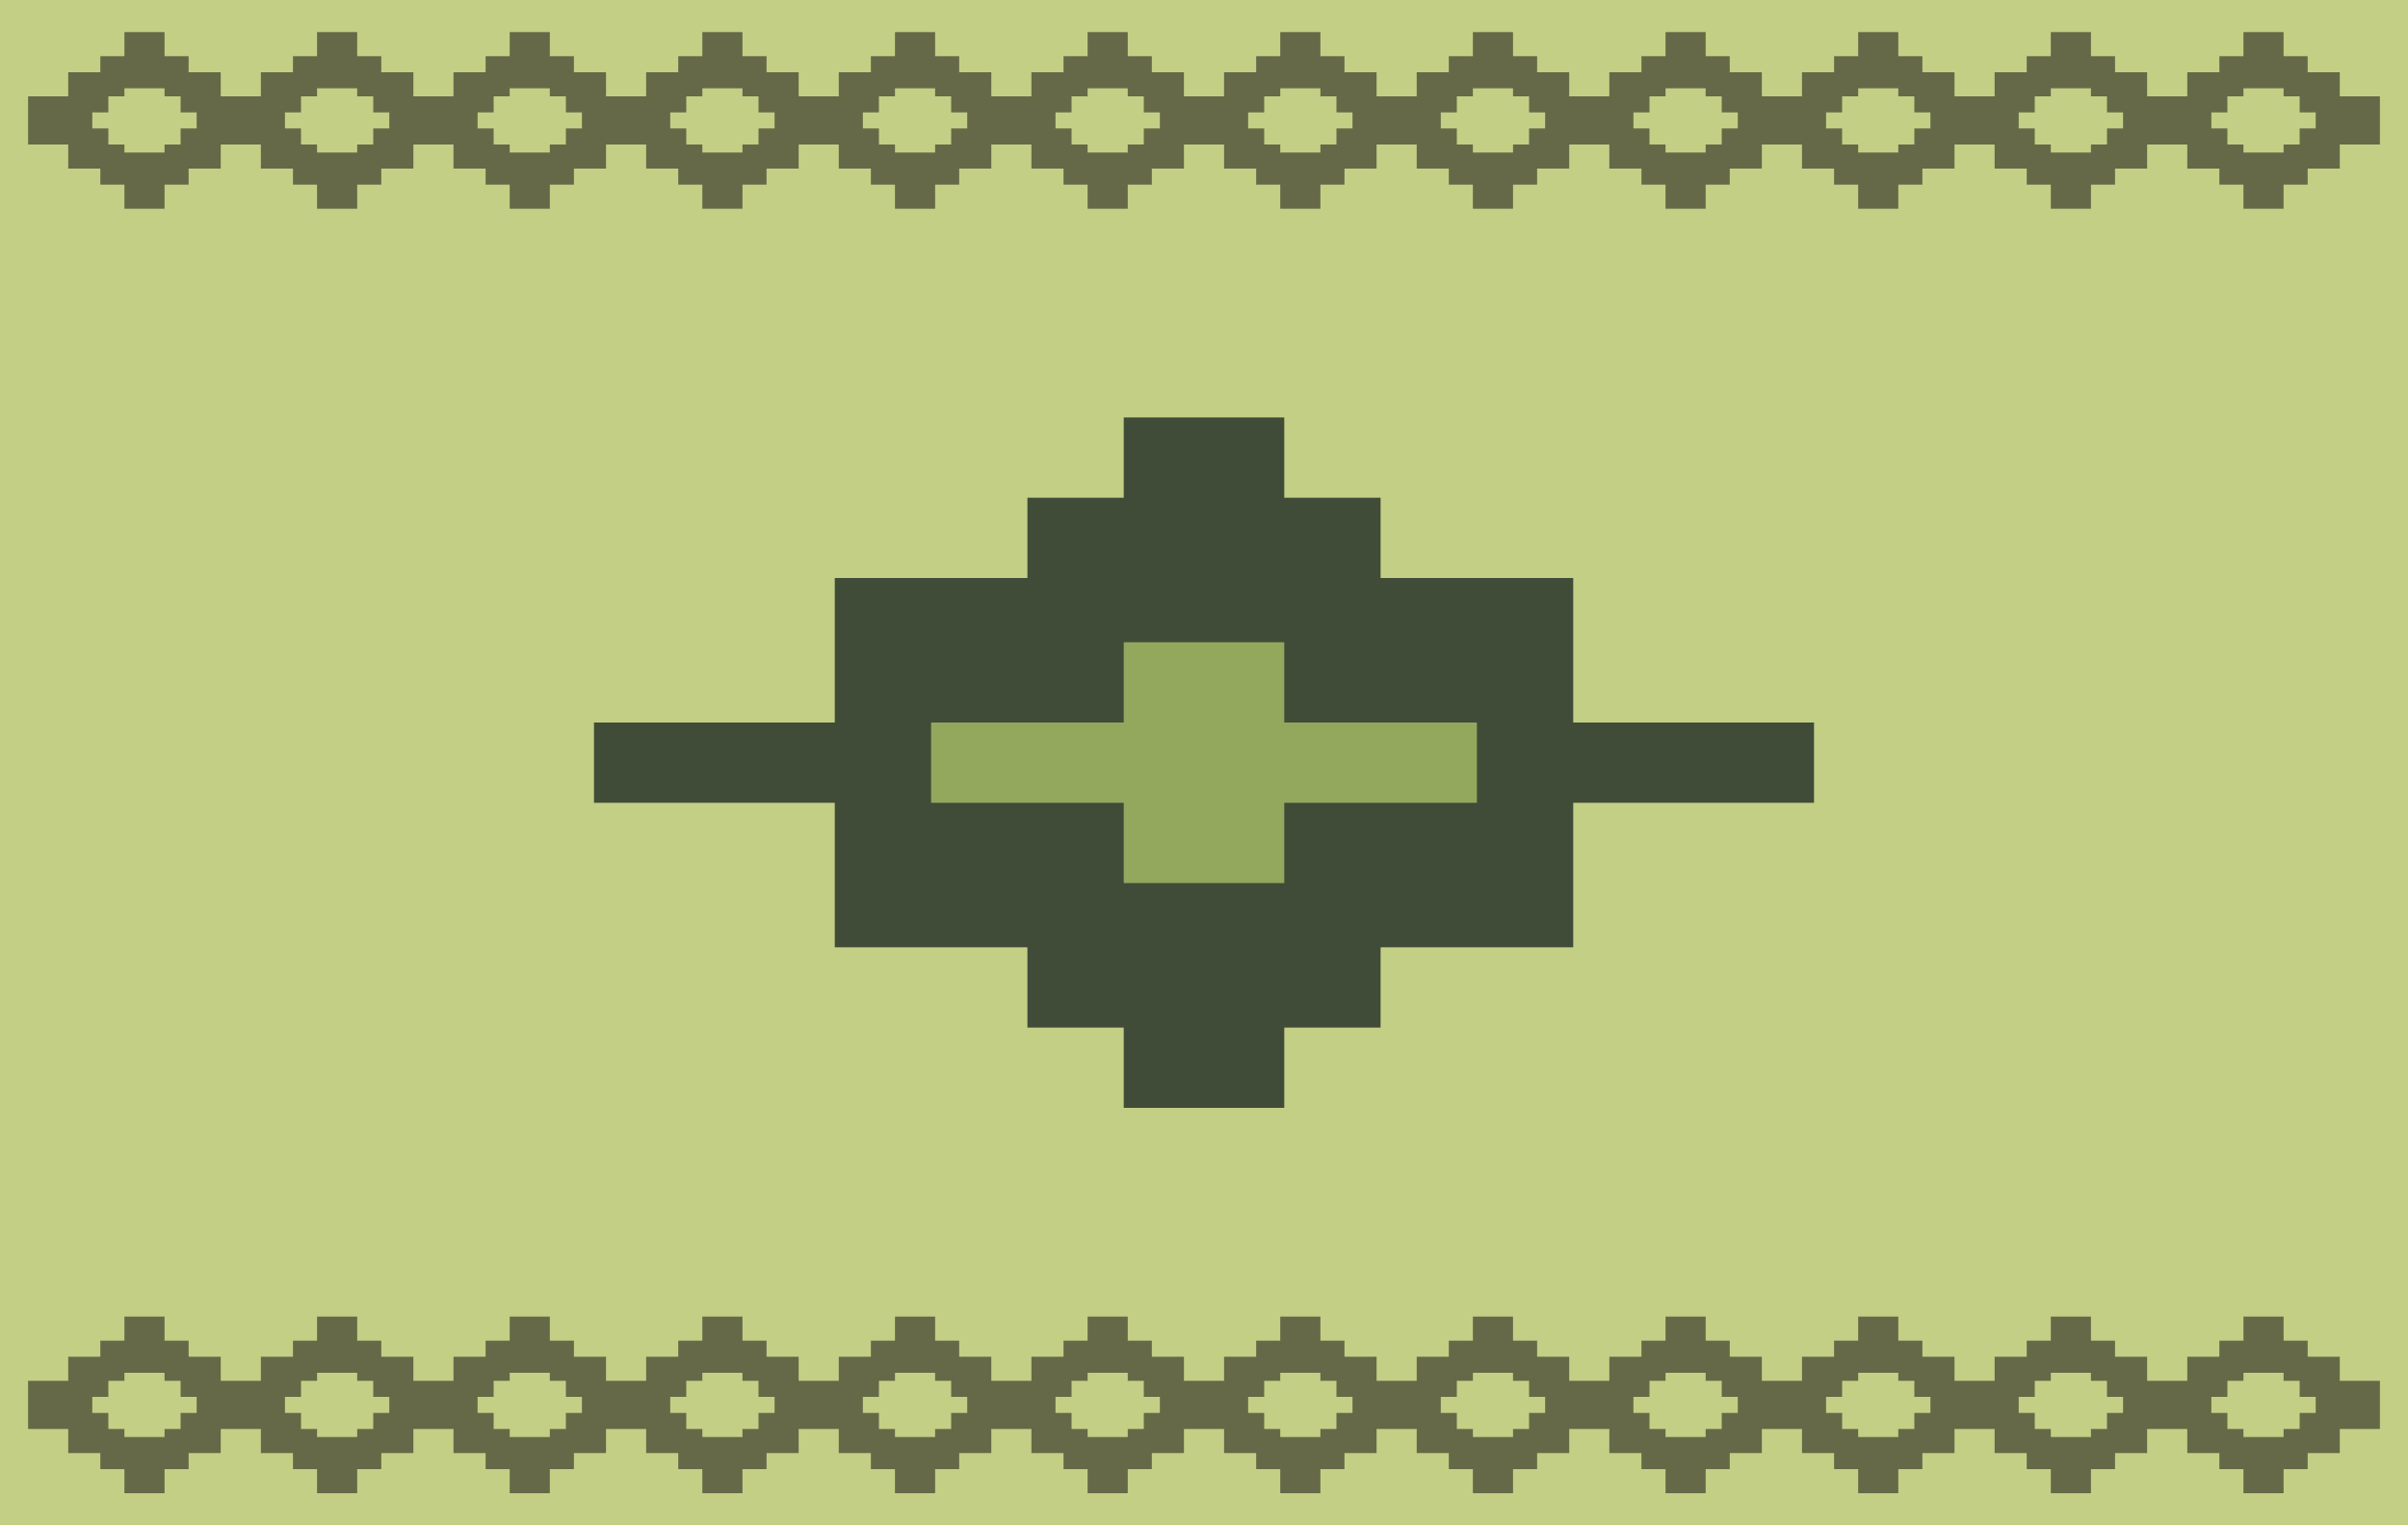
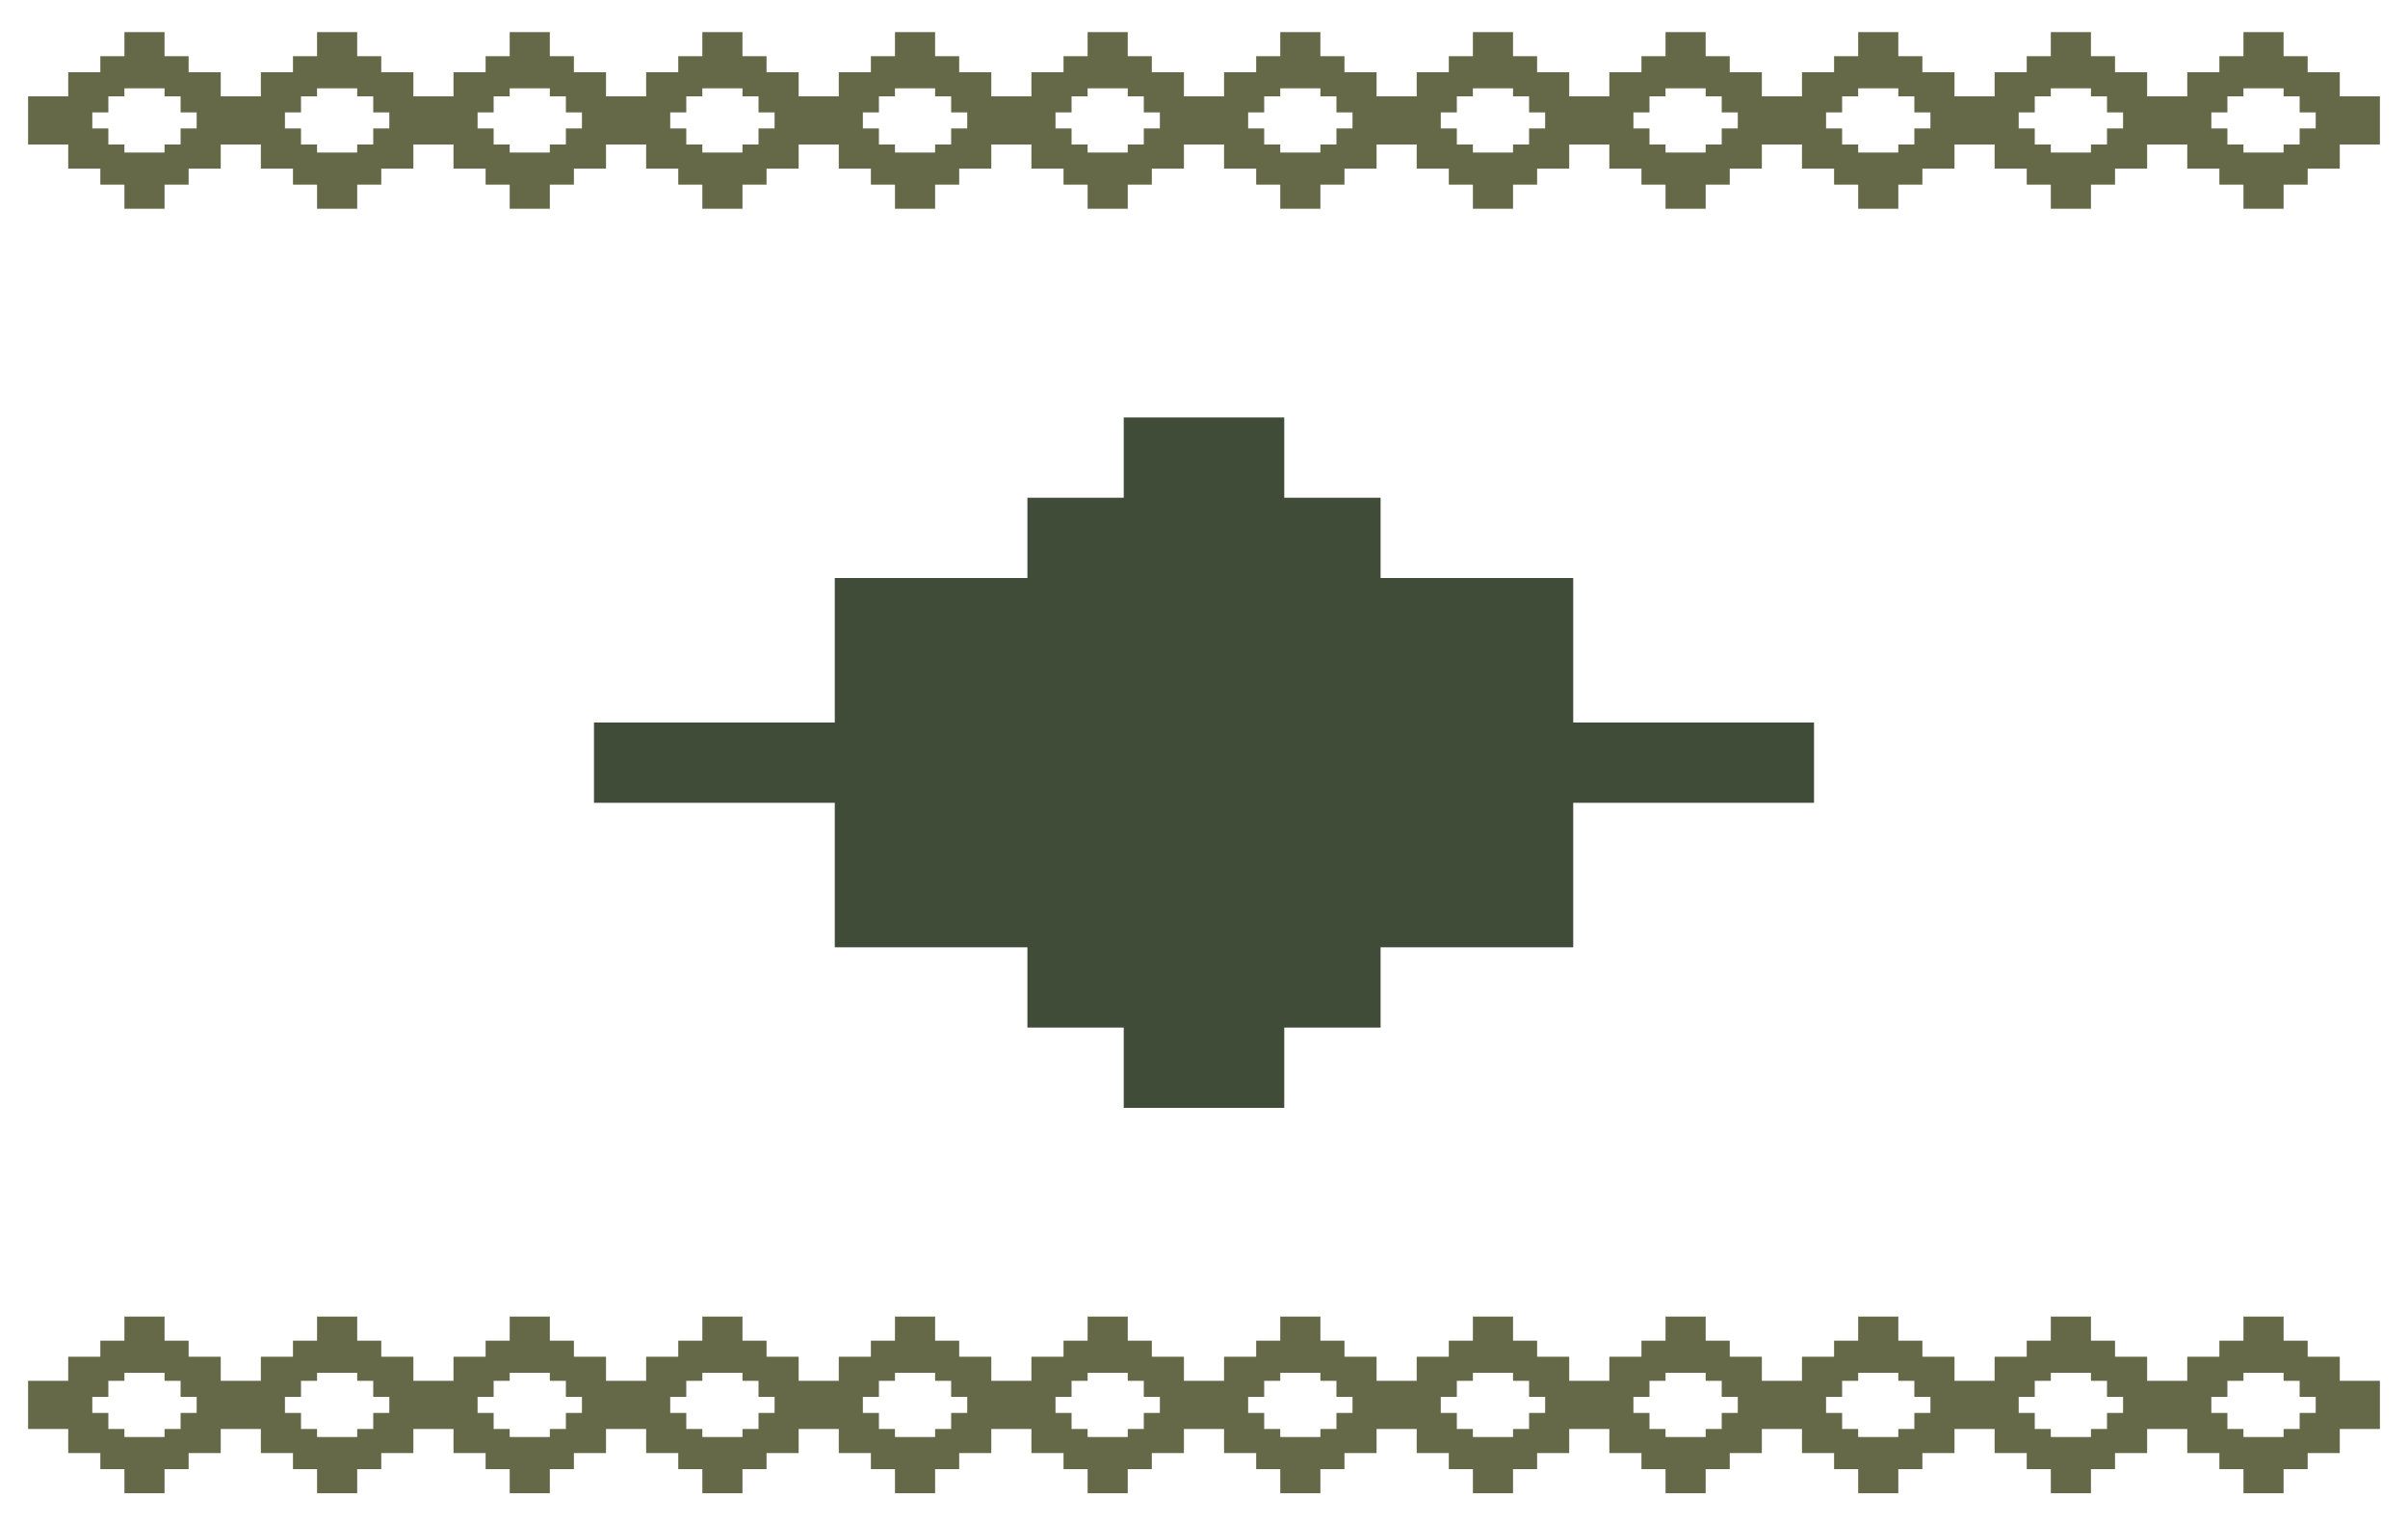
<svg xmlns="http://www.w3.org/2000/svg" width="3000" height="1900">
-   <path style="opacity:1;fill:#c3cf85;fill-opacity:1;fill-rule:nonzero;stroke:none;stroke-width:2.393;stroke-linecap:square;stroke-miterlimit:4;stroke-dasharray:none;stroke-opacity:1;paint-order:normal" d="M0 0h3000v1900H0z" />
  <path style="opacity:1;fill:#656947;fill-opacity:1;fill-rule:nonzero;stroke:none;stroke-width:2.333;stroke-linecap:square;stroke-miterlimit:4;stroke-dasharray:none;stroke-opacity:1;paint-order:normal" d="M155 40v30h-30v20H85v30H35v60h50v30h40v20h30v30h50v-30h30v-20h40v-30h50v30h40v20h30v30h50v-30h30v-20h40v-30h50v30h40v20h30v30h50v-30h30v-20h40v-30h50v30h40v20h30v30h50v-30h30v-20h40v-30h50v30h40v20h30v30h50v-30h30v-20h40v-30h50v30h40v20h30v30h50v-30h30v-20h40v-30h50v30h40v20h30v30h50v-30h30v-20h40v-30h50v30h40v20h30v30h50v-30h30v-20h40v-30h50v30h40v20h30v30h50v-30h30v-20h40v-30h50v30h40v20h30v30h50v-30h30v-20h40v-30h50v30h40v20h30v30h50v-30h30v-20h40v-30h50v30h40v20h30v30h50v-30h30v-20h40v-30h50v-60h-50V90h-40V70h-30V40h-50v30h-30v20h-40v30h-50V90h-40V70h-30V40h-50v30h-30v20h-40v30h-50V90h-40V70h-30V40h-50v30h-30v20h-40v30h-50V90h-40V70h-30V40h-50v30h-30v20h-40v30h-50V90h-40V70h-30V40h-50v30h-30v20h-40v30h-50V90h-40V70h-30V40h-50v30h-30v20h-40v30h-50V90h-40V70h-30V40h-50v30h-30v20h-40v30h-50V90h-40V70h-30V40h-50v30h-30v20h-40v30h-50V90h-40V70h-30V40h-50v30h-30v20h-40v30h-50V90h-40V70h-30V40h-50v30h-30v20h-40v30h-50V90h-40V70h-30V40h-50v30h-30v20h-40v30h-50V90h-40V70h-30V40h-50zm0 70h50v10h20v20h20v20h-20v20h-20v10h-50v-10h-20v-20h-20v-20h20v-20h20v-10zm240 0h50v10h20v20h20v20h-20v20h-20v10h-50v-10h-20v-20h-20v-20h20v-20h20v-10zm240 0h50v10h20v20h20v20h-20v20h-20v10h-50v-10h-20v-20h-20v-20h20v-20h20v-10zm240 0h50v10h20v20h20v20h-20v20h-20v10h-50v-10h-20v-20h-20v-20h20v-20h20v-10zm240 0h50v10h20v20h20v20h-20v20h-20v10h-50v-10h-20v-20h-20v-20h20v-20h20v-10zm240 0h50v10h20v20h20v20h-20v20h-20v10h-50v-10h-20v-20h-20v-20h20v-20h20v-10zm240 0h50v10h20v20h20v20h-20v20h-20v10h-50v-10h-20v-20h-20v-20h20v-20h20v-10zm240 0h50v10h20v20h20v20h-20v20h-20v10h-50v-10h-20v-20h-20v-20h20v-20h20v-10zm240 0h50v10h20v20h20v20h-20v20h-20v10h-50v-10h-20v-20h-20v-20h20v-20h20v-10zm240 0h50v10h20v20h20v20h-20v20h-20v10h-50v-10h-20v-20h-20v-20h20v-20h20v-10zm240 0h50v10h20v20h20v20h-20v20h-20v10h-50v-10h-20v-20h-20v-20h20v-20h20v-10zm240 0h50v10h20v20h20v20h-20v20h-20v10h-50v-10h-20v-20h-20v-20h20v-20h20v-10z" />
  <path style="opacity:1;fill:#404c38;fill-opacity:1;fill-rule:nonzero;stroke:none;stroke-width:2.373;stroke-linecap:square;stroke-miterlimit:4;stroke-dasharray:none;stroke-opacity:1;paint-order:normal" d="M1600 520v100h120v100h240v180h300v100h-300v180h-240v100h-120v100h-200v-100h-120v-100h-240v-180H740V900h300v-180h240v-100h120v-100h180z" />
-   <path style="opacity:1;fill:#93a85d;fill-opacity:1;fill-rule:nonzero;stroke:none;stroke-width:3.898;stroke-linecap:square;stroke-miterlimit:4;stroke-dasharray:none;stroke-opacity:1;paint-order:normal" d="M1400 800v100h-240v100h240v100h200v-100h240V900h-240v-100z" />
  <g style="fill:#656947;fill-opacity:1">
    <path style="opacity:1;fill:#656947;fill-opacity:1;fill-rule:nonzero;stroke:none;stroke-width:2.333;stroke-linecap:square;stroke-miterlimit:4;stroke-dasharray:none;stroke-opacity:1;paint-order:normal" d="M155 1640v30h-30v20H85v30H35v60h50v30h40v20h30v30h50v-30h30v-20h40v-30h50v30h40v20h30v30h50v-30h30v-20h40v-30h50v30h40v20h30v30h50v-30h30v-20h40v-30h50v30h40v20h30v30h50v-30h30v-20h40v-30h50v30h40v20h30v30h50v-30h30v-20h40v-30h50v30h40v20h30v30h50v-30h30v-20h40v-30h50v30h40v20h30v30h50v-30h30v-20h40v-30h50v30h40v20h30v30h50v-30h30v-20h40v-30h50v30h40v20h30v30h50v-30h30v-20h40v-30h50v30h40v20h30v30h50v-30h30v-20h40v-30h50v30h40v20h30v30h50v-30h30v-20h40v-30h50v30h40v20h30v30h50v-30h30v-20h40v-30h50v-60h-50v-30h-40v-20h-30v-30h-50v30h-30v20h-40v30h-50v-30h-40v-20h-30v-30h-50v30h-30v20h-40v30h-50v-30h-40v-20h-30v-30h-50v30h-30v20h-40v30h-50v-30h-40v-20h-30v-30h-50v30h-30v20h-40v30h-50v-30h-40v-20h-30v-30h-50v30h-30v20h-40v30h-50v-30h-40v-20h-30v-30h-50v30h-30v20h-40v30h-50v-30h-40v-20h-30v-30h-50v30h-30v20h-40v30h-50v-30h-40v-20h-30v-30h-50v30h-30v20h-40v30h-50v-30h-40v-20h-30v-30h-50v30h-30v20h-40v30h-50v-30h-40v-20h-30v-30h-50v30h-30v20h-40v30h-50v-30h-40v-20h-30v-30h-50v30h-30v20h-40v30h-50v-30h-40v-20h-30v-30h-50zm0 70h50v10h20v20h20v20h-20v20h-20v10h-50v-10h-20v-20h-20v-20h20v-20h20v-10zm240 0h50v10h20v20h20v20h-20v20h-20v10h-50v-10h-20v-20h-20v-20h20v-20h20v-10zm240 0h50v10h20v20h20v20h-20v20h-20v10h-50v-10h-20v-20h-20v-20h20v-20h20v-10zm240 0h50v10h20v20h20v20h-20v20h-20v10h-50v-10h-20v-20h-20v-20h20v-20h20v-10zm240 0h50v10h20v20h20v20h-20v20h-20v10h-50v-10h-20v-20h-20v-20h20v-20h20v-10zm240 0h50v10h20v20h20v20h-20v20h-20v10h-50v-10h-20v-20h-20v-20h20v-20h20v-10zm240 0h50v10h20v20h20v20h-20v20h-20v10h-50v-10h-20v-20h-20v-20h20v-20h20v-10zm240 0h50v10h20v20h20v20h-20v20h-20v10h-50v-10h-20v-20h-20v-20h20v-20h20v-10zm240 0h50v10h20v20h20v20h-20v20h-20v10h-50v-10h-20v-20h-20v-20h20v-20h20v-10zm240 0h50v10h20v20h20v20h-20v20h-20v10h-50v-10h-20v-20h-20v-20h20v-20h20v-10zm240 0h50v10h20v20h20v20h-20v20h-20v10h-50v-10h-20v-20h-20v-20h20v-20h20v-10zm240 0h50v10h20v20h20v20h-20v20h-20v10h-50v-10h-20v-20h-20v-20h20v-20h20v-10z" />
  </g>
</svg>